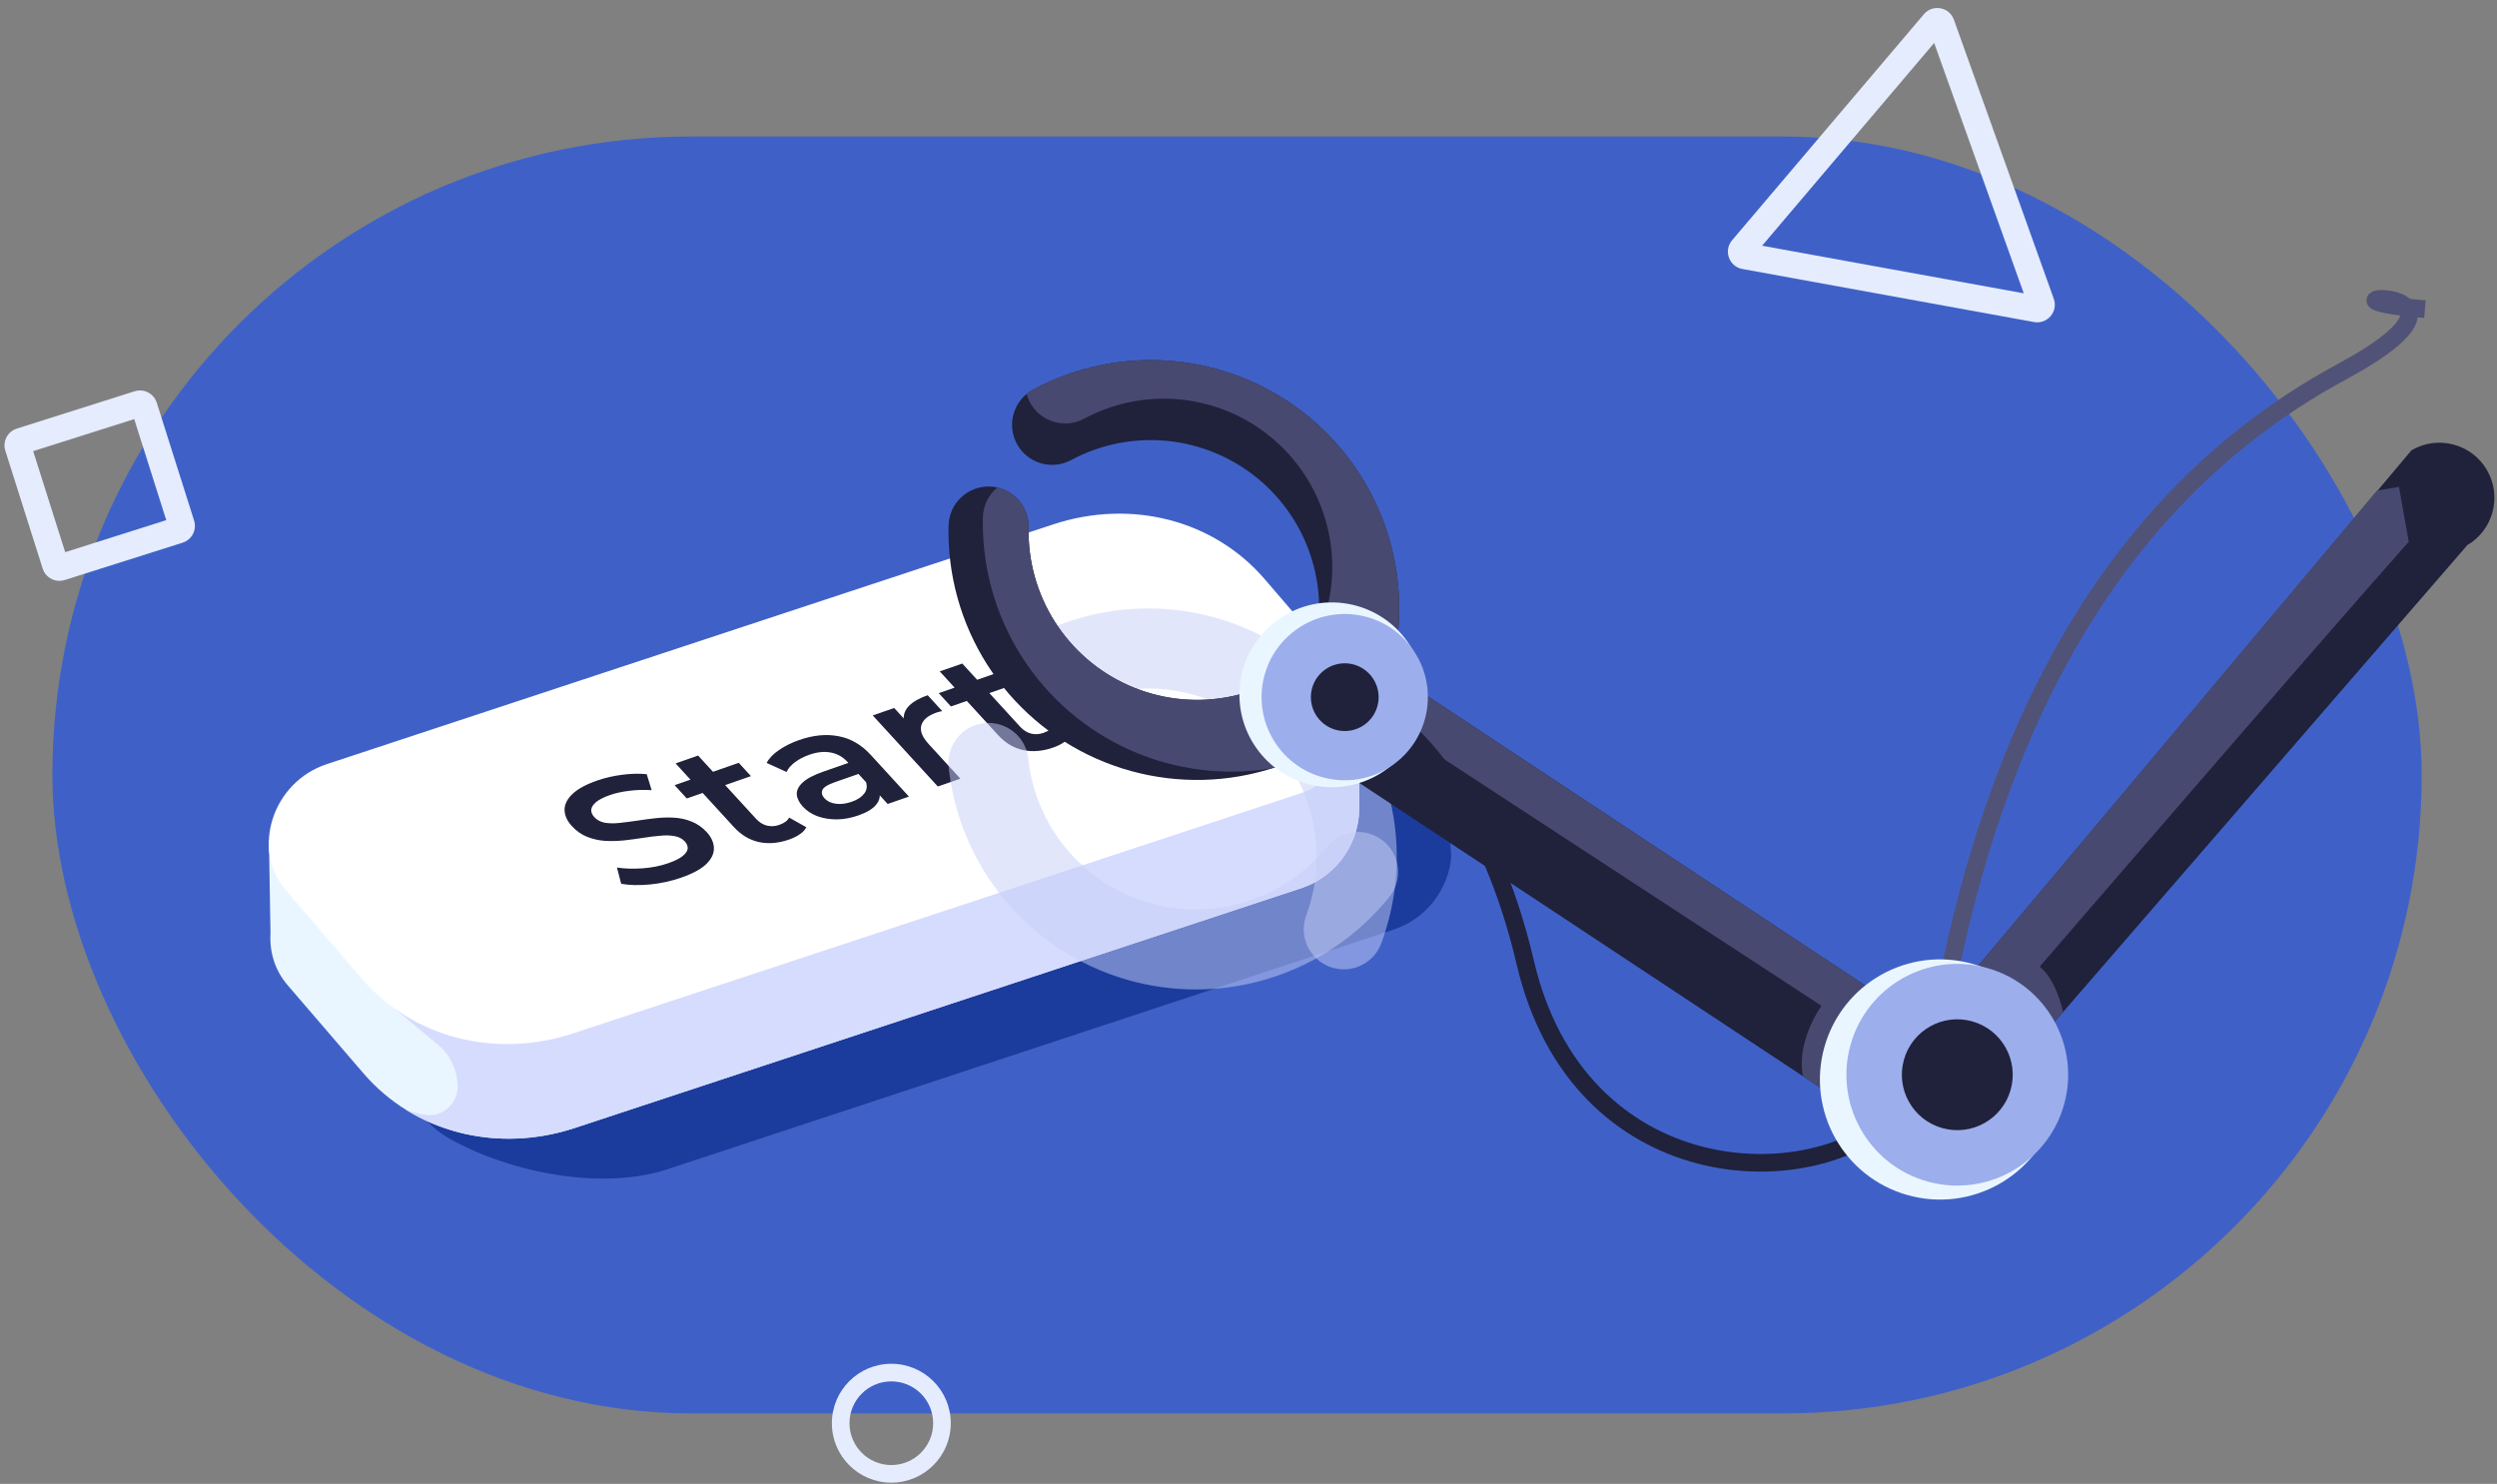
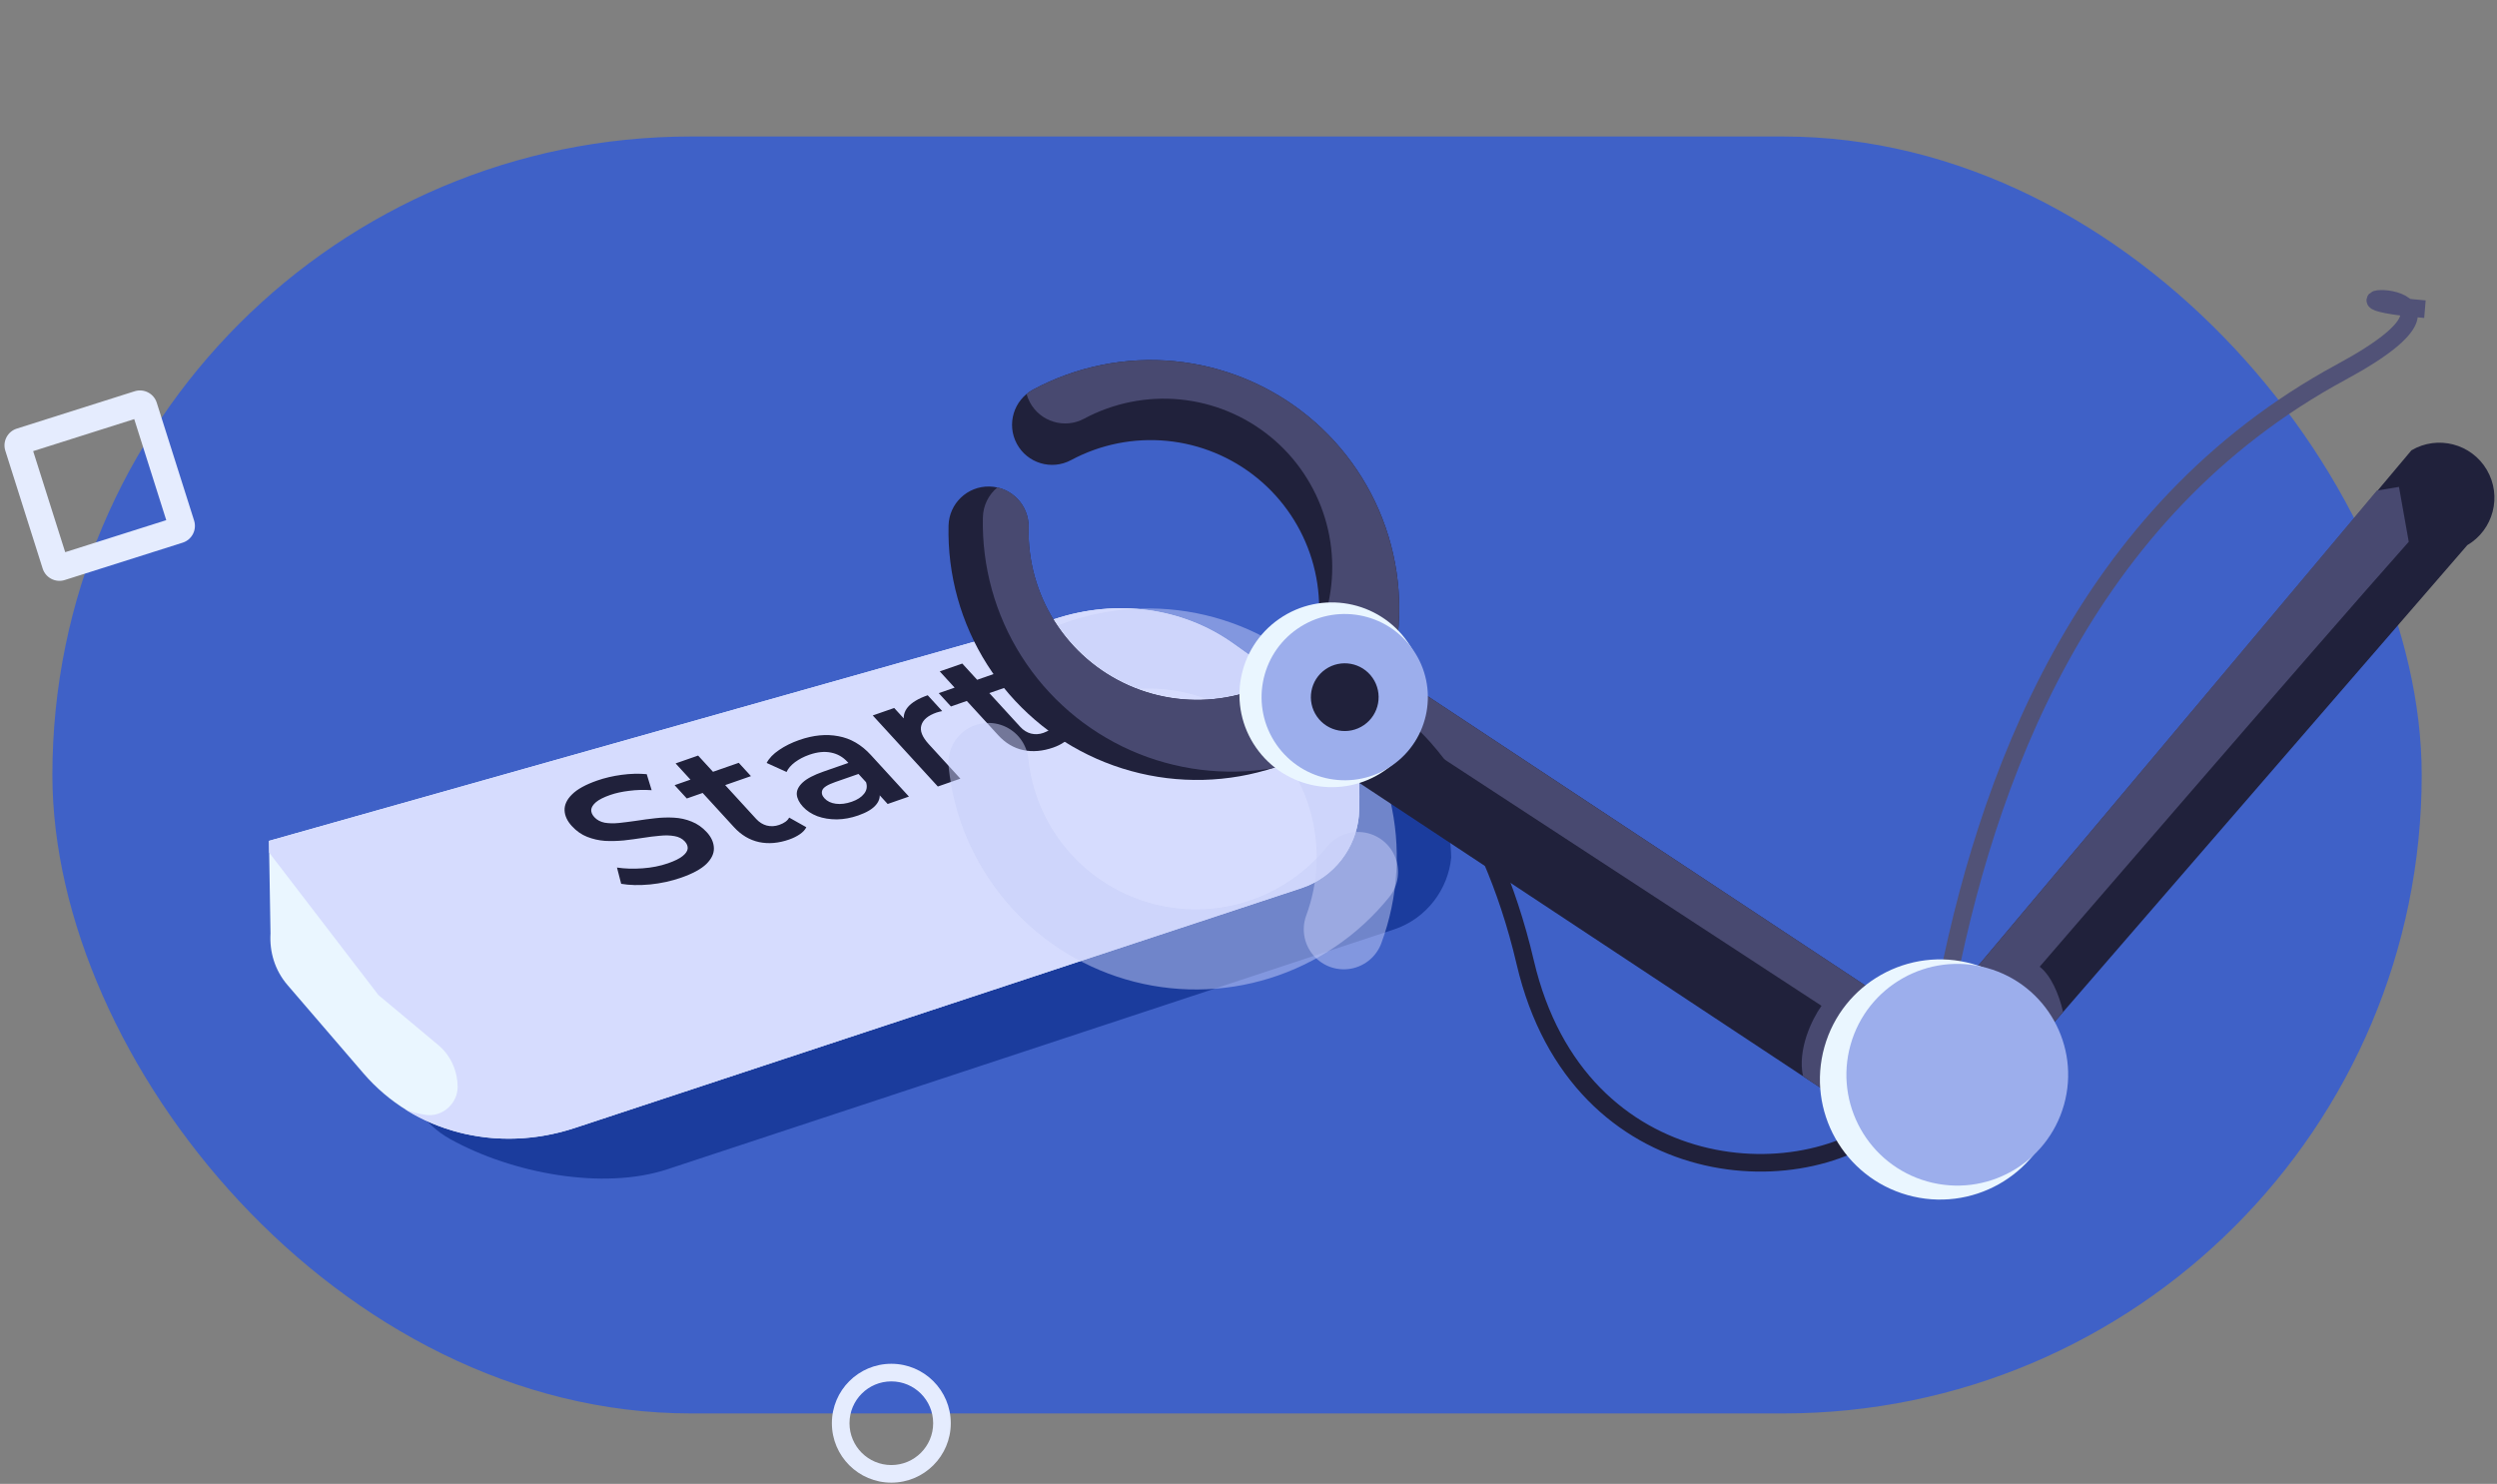
<svg xmlns="http://www.w3.org/2000/svg" width="567" height="337" viewBox="0 0 567 337" fill="none">
  <rect x="0" y="0" width="567" height="337" fill="#808080" stroke="none" />
  <rect x="11.896" y="31" width="538.006" height="290" rx="145" fill="#3F61C7" />
  <path d="M87.267 235.76C86.606 234.016 85.589 232.457 84.641 230.869C82.903 227.955 82.197 224.657 82.393 221.383C82.323 217.207 82.166 207.712 82.044 200.364L260.434 149.987C276.972 144.528 281.64 147.596 291.537 158.896C292.976 160.539 295.125 161.394 297.385 161.186C320.265 180.466 329.274 179.426 329.528 194.75C328.873 201.784 324.082 208.592 316.463 211.107L151.532 265.551C137.057 270.329 116.447 266.575 102.233 258.695C96.231 255.367 92.433 249.391 89.973 242.899L87.267 235.76Z" fill="#1B3C9D" />
  <path d="M65.299 223.726C62.377 220.329 61.175 216.137 61.423 211.984C61.354 207.808 61.197 198.313 61.075 190.965L239.465 140.588C253.629 135.913 268.428 138.05 279.696 145.924C285.396 149.908 290.908 154.311 297.442 156.845L308.155 161C308.291 169.2 308.964 181.005 308.559 185.351C307.904 192.385 303.112 199.193 295.494 201.708L130.563 256.152C112.812 262.012 94.062 257.171 82.518 243.747L65.299 223.726Z" fill="#EAF6FF" />
  <path fill-rule="evenodd" clip-rule="evenodd" d="M92.045 251.952C103.075 258.886 117.105 260.594 130.562 256.152L295.493 201.708C303.112 199.193 307.903 192.385 308.558 185.351C308.828 182.459 308.62 176.262 308.41 170.023C308.305 166.888 308.2 163.743 308.154 161L297.442 156.845C292.057 154.757 287.366 151.399 282.692 148.053C281.695 147.338 280.698 146.625 279.695 145.924C268.427 138.05 253.628 135.913 239.464 140.588L61.074 190.965C61.088 191.827 61.103 192.72 61.118 193.63L85.926 225.976L99.523 237.338C102.264 239.629 103.855 243.035 103.917 246.748C103.981 250.594 100.442 253.755 96.704 253.191L96.336 253.135C94.846 252.91 93.407 252.512 92.045 251.952Z" fill="#D6DCFE" />
-   <path d="M64.945 202.243C56.929 192.922 61.854 177.617 74.18 173.549L239.111 119.105C256.862 113.245 275.611 118.086 287.156 131.51L304.374 151.53C312.391 160.851 307.465 176.156 295.14 180.224L130.209 234.668C112.458 240.528 93.708 235.687 82.164 222.263L64.945 202.243Z" fill="white" />
  <path d="M154.672 199.322C152.435 200.102 150.081 200.616 147.611 200.865C145.122 201.095 142.936 201.046 141.053 200.718L140.099 197.025C141.854 197.29 143.78 197.35 145.877 197.204C147.974 197.058 149.91 196.676 151.683 196.059C153.183 195.536 154.286 194.992 154.993 194.427C155.699 193.863 156.085 193.303 156.153 192.748C156.202 192.173 155.987 191.623 155.507 191.099C154.916 190.455 154.132 190.05 153.154 189.886C152.158 189.702 151.053 189.675 149.841 189.805C148.637 189.905 147.33 190.068 145.918 190.294C144.533 190.511 143.107 190.702 141.639 190.868C140.18 191.004 138.753 191.037 137.356 190.965C135.968 190.864 134.628 190.56 133.336 190.053C132.045 189.547 130.882 188.729 129.849 187.601C128.797 186.453 128.247 185.263 128.198 184.031C128.158 182.769 128.726 181.562 129.9 180.409C131.084 179.226 132.985 178.178 135.604 177.266C137.323 176.667 139.175 176.234 141.162 175.967C143.149 175.7 145.046 175.651 146.854 175.818L147.972 179.454C146.173 179.337 144.472 179.385 142.868 179.598C141.246 179.791 139.807 180.106 138.552 180.543C137.079 181.057 135.999 181.606 135.311 182.191C134.651 182.766 134.296 183.342 134.247 183.917C134.225 184.482 134.463 185.037 134.962 185.581C135.552 186.226 136.332 186.645 137.301 186.839C138.279 187.003 139.361 187.025 140.546 186.904C141.758 186.774 143.079 186.606 144.51 186.4C145.922 186.174 147.348 185.983 148.788 185.826C150.256 185.661 151.674 185.618 153.044 185.699C154.441 185.771 155.771 186.064 157.036 186.581C158.328 187.087 159.481 187.895 160.496 189.003C161.529 190.131 162.065 191.326 162.105 192.587C162.154 193.819 161.587 195.027 160.403 196.21C159.201 197.372 157.291 198.41 154.672 199.322ZM179.178 190.666C176.777 191.502 174.507 191.695 172.368 191.245C170.209 190.774 168.309 189.642 166.667 187.849L153.41 173.375L158.525 171.593L171.699 185.977C172.4 186.742 173.204 187.246 174.109 187.489C175.043 187.722 175.986 187.672 176.941 187.339C178.087 186.94 178.839 186.386 179.197 185.677L183.092 187.867C182.824 188.439 182.337 188.967 181.63 189.453C180.923 189.938 180.106 190.343 179.178 190.666ZM155.953 181.338L153.185 178.316L167.753 173.241L170.521 176.263L155.953 181.338ZM201.565 182.588L198.576 179.324L197.653 178.729L192.422 173.018C191.408 171.91 190.173 171.21 188.72 170.919C187.247 170.609 185.597 170.771 183.77 171.408C182.542 171.836 181.457 172.4 180.515 173.1C179.6 173.791 178.964 174.53 178.607 175.319L174.084 173.268C174.648 172.194 175.587 171.216 176.901 170.333C178.225 169.42 179.759 168.66 181.505 168.052C184.67 166.949 187.628 166.663 190.38 167.192C193.14 167.692 195.591 169.11 197.731 171.447L206.394 180.906L201.565 182.588ZM194.885 185.194C193.248 185.764 191.631 186.062 190.034 186.087C188.419 186.091 186.939 185.85 185.592 185.362C184.255 184.845 183.162 184.123 182.313 183.196C181.483 182.289 181.022 181.374 180.931 180.449C180.867 179.515 181.309 178.603 182.258 177.714C183.208 176.826 184.787 175.996 186.997 175.227L193.34 173.017L195.637 175.525L189.662 177.606C187.916 178.215 186.937 178.835 186.724 179.467C186.493 180.079 186.654 180.687 187.208 181.291C187.835 181.976 188.702 182.392 189.807 182.538C190.913 182.685 192.12 182.53 193.43 182.074C194.685 181.636 195.61 181.035 196.204 180.27C196.826 179.495 196.977 178.619 196.657 177.641L199.592 179.608C199.968 180.726 199.755 181.77 198.953 182.741C198.177 183.702 196.821 184.519 194.885 185.194ZM212.959 178.619L198.179 162.482L203.049 160.786L207.117 165.228L205.354 164.128C205.013 162.812 205.279 161.63 206.154 160.581C207.056 159.523 208.557 158.628 210.658 157.896L213.951 161.492C213.696 161.528 213.473 161.579 213.282 161.645C213.073 161.692 212.872 161.748 212.681 161.815C210.744 162.489 209.591 163.449 209.22 164.695C208.831 165.92 209.392 167.358 210.905 169.01L218.074 176.837L212.959 178.619ZM239.16 169.77C236.759 170.606 234.489 170.799 232.349 170.349C230.191 169.879 228.291 168.747 226.649 166.954L213.392 152.479L218.507 150.697L231.681 165.081C232.382 165.847 233.186 166.351 234.091 166.593C235.024 166.826 235.968 166.776 236.923 166.444C238.069 166.045 238.821 165.49 239.179 164.781L243.074 166.972C242.806 167.543 242.319 168.072 241.612 168.557C240.905 169.043 240.088 169.447 239.16 169.77ZM215.935 160.442L213.167 157.42L227.735 152.345L230.503 155.367L215.935 160.442Z" fill="#20213B" />
-   <path fill-rule="evenodd" clip-rule="evenodd" d="M459.54 66.614L439.195 9.754L400.126 55.803L459.54 66.614ZM461.874 73.137C464.904 73.688 467.394 70.753 466.357 67.854L443.677 4.471C442.64 1.572 438.853 0.883 436.861 3.231L393.31 54.563C391.318 56.911 392.614 60.535 395.644 61.086L461.874 73.137Z" fill="#E5ECFE" />
  <path fill-rule="evenodd" clip-rule="evenodd" d="M202.396 332.721C207.643 332.721 211.896 328.467 211.896 323.221C211.896 317.974 207.643 313.721 202.396 313.721C197.15 313.721 192.896 317.974 192.896 323.221C192.896 328.467 197.15 332.721 202.396 332.721ZM202.396 336.721C209.852 336.721 215.896 330.677 215.896 323.221C215.896 315.765 209.852 309.721 202.396 309.721C194.941 309.721 188.896 315.765 188.896 323.221C188.896 330.677 194.941 336.721 202.396 336.721Z" fill="#E5ECFE" />
  <path fill-rule="evenodd" clip-rule="evenodd" d="M14.804 125.402L37.751 118.131L30.479 95.183L7.532 102.455L14.804 125.402ZM9.688 129.121C10.355 131.227 12.604 132.394 14.71 131.726L41.47 123.246C43.576 122.579 44.742 120.331 44.075 118.225L35.595 91.464C34.928 89.358 32.679 88.192 30.573 88.859L3.813 97.339C1.707 98.007 0.541 100.255 1.208 102.361L9.688 129.121Z" fill="#E5ECFE" />
  <g opacity="0.5">
    <path d="M224.456 173.269C225.444 182.582 229.171 191.393 235.167 198.587C241.162 205.782 249.156 211.037 258.138 213.688C267.12 216.339 276.686 216.267 285.627 213.482C294.568 210.696 302.483 205.321 308.369 198.038" stroke="#C5CDF7" stroke-width="18.181" stroke-linecap="round" stroke-linejoin="round" style="mix-blend-mode:multiply" />
  </g>
  <g opacity="0.5">
    <path d="M305.14 211.045C308.388 202.261 308.958 192.711 306.779 183.604C304.599 174.496 299.768 166.239 292.896 159.877C286.023 153.515 277.419 149.334 268.17 147.862C258.921 146.39 249.444 147.694 240.936 151.608" stroke="#C5CDF7" stroke-width="18.181" stroke-linecap="round" stroke-linejoin="round" style="mix-blend-mode:multiply" />
  </g>
  <path d="M441.355 227.63C450.773 177.112 472.955 116.227 531.664 84.48C571.307 63.043 517.774 67.475 550.637 70.213" stroke="#515277" stroke-width="4" />
  <path fill-rule="evenodd" clip-rule="evenodd" d="M564.687 106.701C568.188 112.651 566.202 120.313 560.252 123.813L443.568 258.605C439.453 261.026 434.318 260.891 430.335 258.258L302.811 173.936C297.052 170.129 295.471 162.374 299.278 156.615C303.086 150.857 310.841 149.275 316.6 153.083L437.616 233.101L547.575 102.266C553.525 98.765 561.186 100.751 564.687 106.701Z" fill="#20213B" />
  <path fill-rule="evenodd" clip-rule="evenodd" d="M539.729 111.408L544.743 110.578L546.962 123.043C526.742 145.756 463.156 219.544 463.156 219.544C465.721 221.543 467.522 225.733 468.471 229.82L443.567 258.605C439.452 261.026 434.317 260.891 430.334 258.258L409.412 244.424C408.131 238.39 411.358 231.617 413.611 228.421L317.007 165.292C316.136 160.84 316.388 157.002 317.537 153.703L437.615 233.101L539.729 111.408Z" fill="#484970" />
  <path fill-rule="evenodd" clip-rule="evenodd" d="M303.994 160.587C299.187 159.137 296.466 154.065 297.916 149.258C300.101 142.014 300.089 134.284 297.881 127.046C295.674 119.808 291.369 113.388 285.512 108.596C279.655 103.805 272.509 100.858 264.978 100.128C257.446 99.398 249.867 100.918 243.199 104.495C238.775 106.869 233.264 105.206 230.89 100.782C228.517 96.358 230.179 90.847 234.603 88.474C244.44 83.197 255.621 80.954 266.732 82.031C277.842 83.108 288.384 87.456 297.025 94.524C305.665 101.592 312.015 111.064 315.272 121.741C318.529 132.419 318.546 143.822 315.323 154.509C313.873 159.316 308.801 162.037 303.994 160.587Z" fill="#20213B" />
  <path fill-rule="evenodd" clip-rule="evenodd" d="M300.888 139.85C299.438 144.657 302.159 149.729 306.966 151.179C310.736 152.316 314.669 150.887 316.89 147.899C318.405 139.205 317.865 130.243 315.272 121.742C312.015 111.064 305.665 101.593 297.025 94.524C288.385 87.456 277.843 83.109 266.732 82.032C255.621 80.955 244.44 83.197 234.603 88.474C234.061 88.765 233.56 89.103 233.104 89.481C233.281 90.125 233.533 90.76 233.862 91.374C236.236 95.798 241.746 97.461 246.17 95.087C252.838 91.51 260.417 89.99 267.949 90.72C275.481 91.45 282.627 94.397 288.484 99.188C294.341 103.98 298.645 110.4 300.853 117.638C303.061 124.876 303.073 132.606 300.888 139.85Z" fill="#484970" />
  <path fill-rule="evenodd" clip-rule="evenodd" d="M281.527 176.287C270.531 178.208 259.212 176.825 249.001 172.313C238.791 167.801 230.148 160.363 224.165 150.939C218.182 141.514 215.128 130.528 215.389 119.368C215.506 114.349 219.67 110.375 224.689 110.492C229.709 110.61 233.682 114.774 233.565 119.793C233.388 127.358 235.458 134.806 239.514 141.194C243.57 147.582 249.429 152.625 256.35 155.683C263.271 158.742 270.944 159.679 278.398 158.377C285.853 157.075 292.753 153.591 298.228 148.367C301.86 144.901 307.614 145.036 311.08 148.668C314.546 152.3 314.412 158.054 310.78 161.52C302.704 169.227 292.524 174.366 281.527 176.287Z" fill="#20213B" />
  <path fill-rule="evenodd" clip-rule="evenodd" d="M306.493 146.069C308.193 146.445 309.804 147.314 311.096 148.668C314.562 152.3 314.428 158.055 310.795 161.521C304.568 167.463 297.089 171.879 288.95 174.47C278.071 176.295 266.893 174.893 256.799 170.432C246.588 165.92 237.945 158.482 231.962 149.058C225.979 139.634 222.925 128.647 223.186 117.487C223.25 114.751 224.516 112.327 226.467 110.705C230.622 111.625 233.684 115.378 233.581 119.793C233.404 127.358 235.474 134.806 239.53 141.194C243.586 147.583 249.445 152.625 256.366 155.683C263.287 158.742 270.96 159.679 278.414 158.377C280.549 158.004 282.638 157.452 284.662 156.732C285.174 156.664 285.685 156.585 286.196 156.496C293.65 155.194 300.55 151.71 306.025 146.486C306.177 146.341 306.333 146.202 306.493 146.069Z" fill="#484970" />
  <path d="M320.613 167.15C320.613 167.15 337.794 182.054 346.355 218.631C358.405 270.112 411.529 272.303 431.169 252.552" stroke="#20213B" stroke-width="4" />
  <circle cx="302.425" cy="157.793" r="20.978" transform="rotate(55.278 302.425 157.793)" fill="#EAF6FF" />
  <circle cx="305.349" cy="158.324" r="18.881" transform="rotate(55.278 305.349 158.324)" fill="#9CAEEC" />
  <circle cx="305.356" cy="158.332" r="7.692" transform="rotate(55.278 305.356 158.332)" fill="#20213B" />
  <circle cx="440.529" cy="245.156" r="27.272" transform="rotate(15.723 440.529 245.156)" fill="#EAF6FF" />
  <circle cx="444.445" cy="244.08" r="25.174" transform="rotate(15.723 444.445 244.08)" fill="#9CAEEC" />
-   <circle cx="444.447" cy="244.079" r="12.587" transform="rotate(15.723 444.447 244.079)" fill="#20213B" />
</svg>